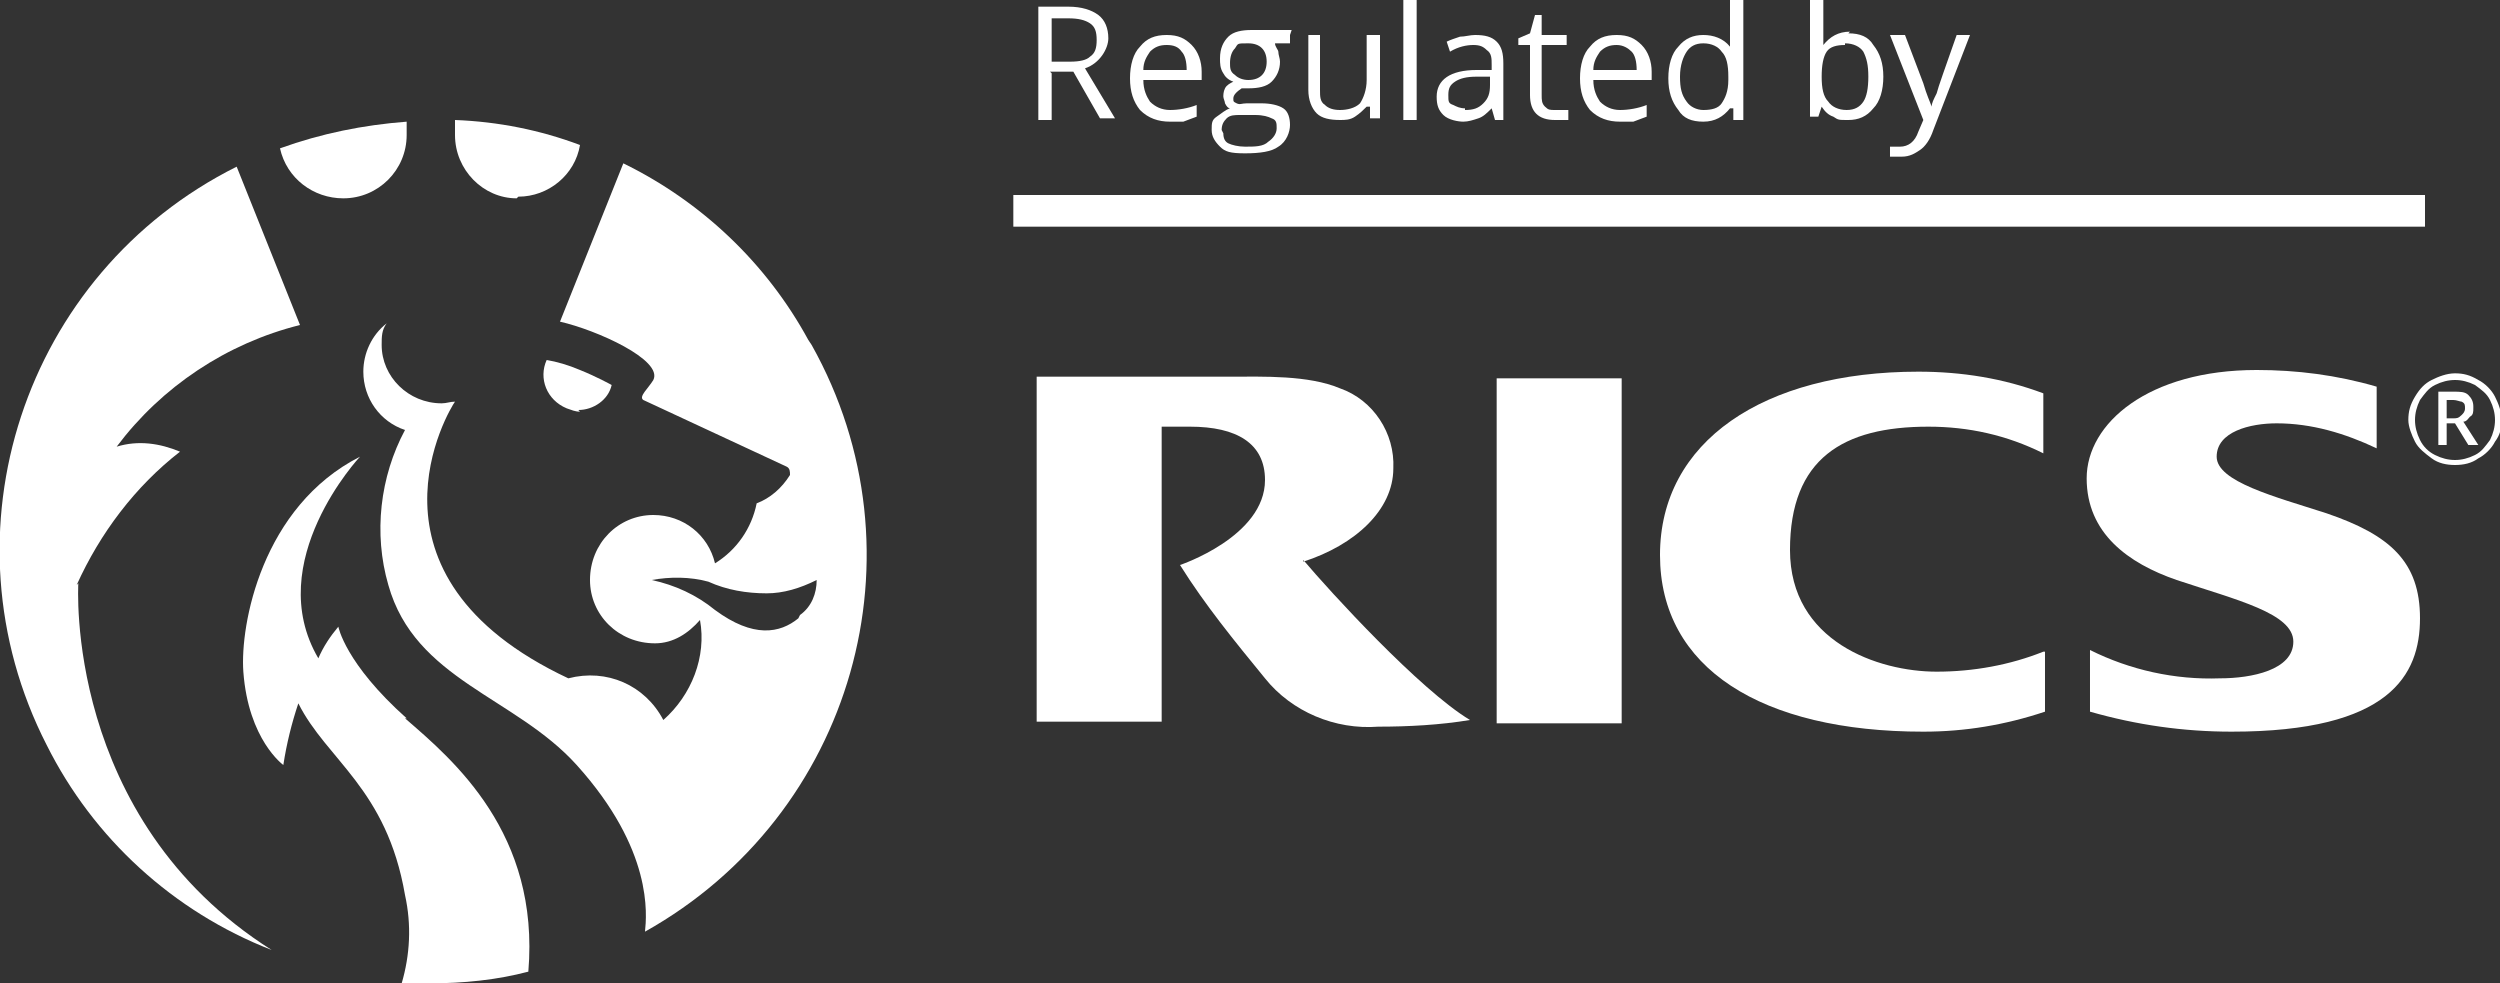
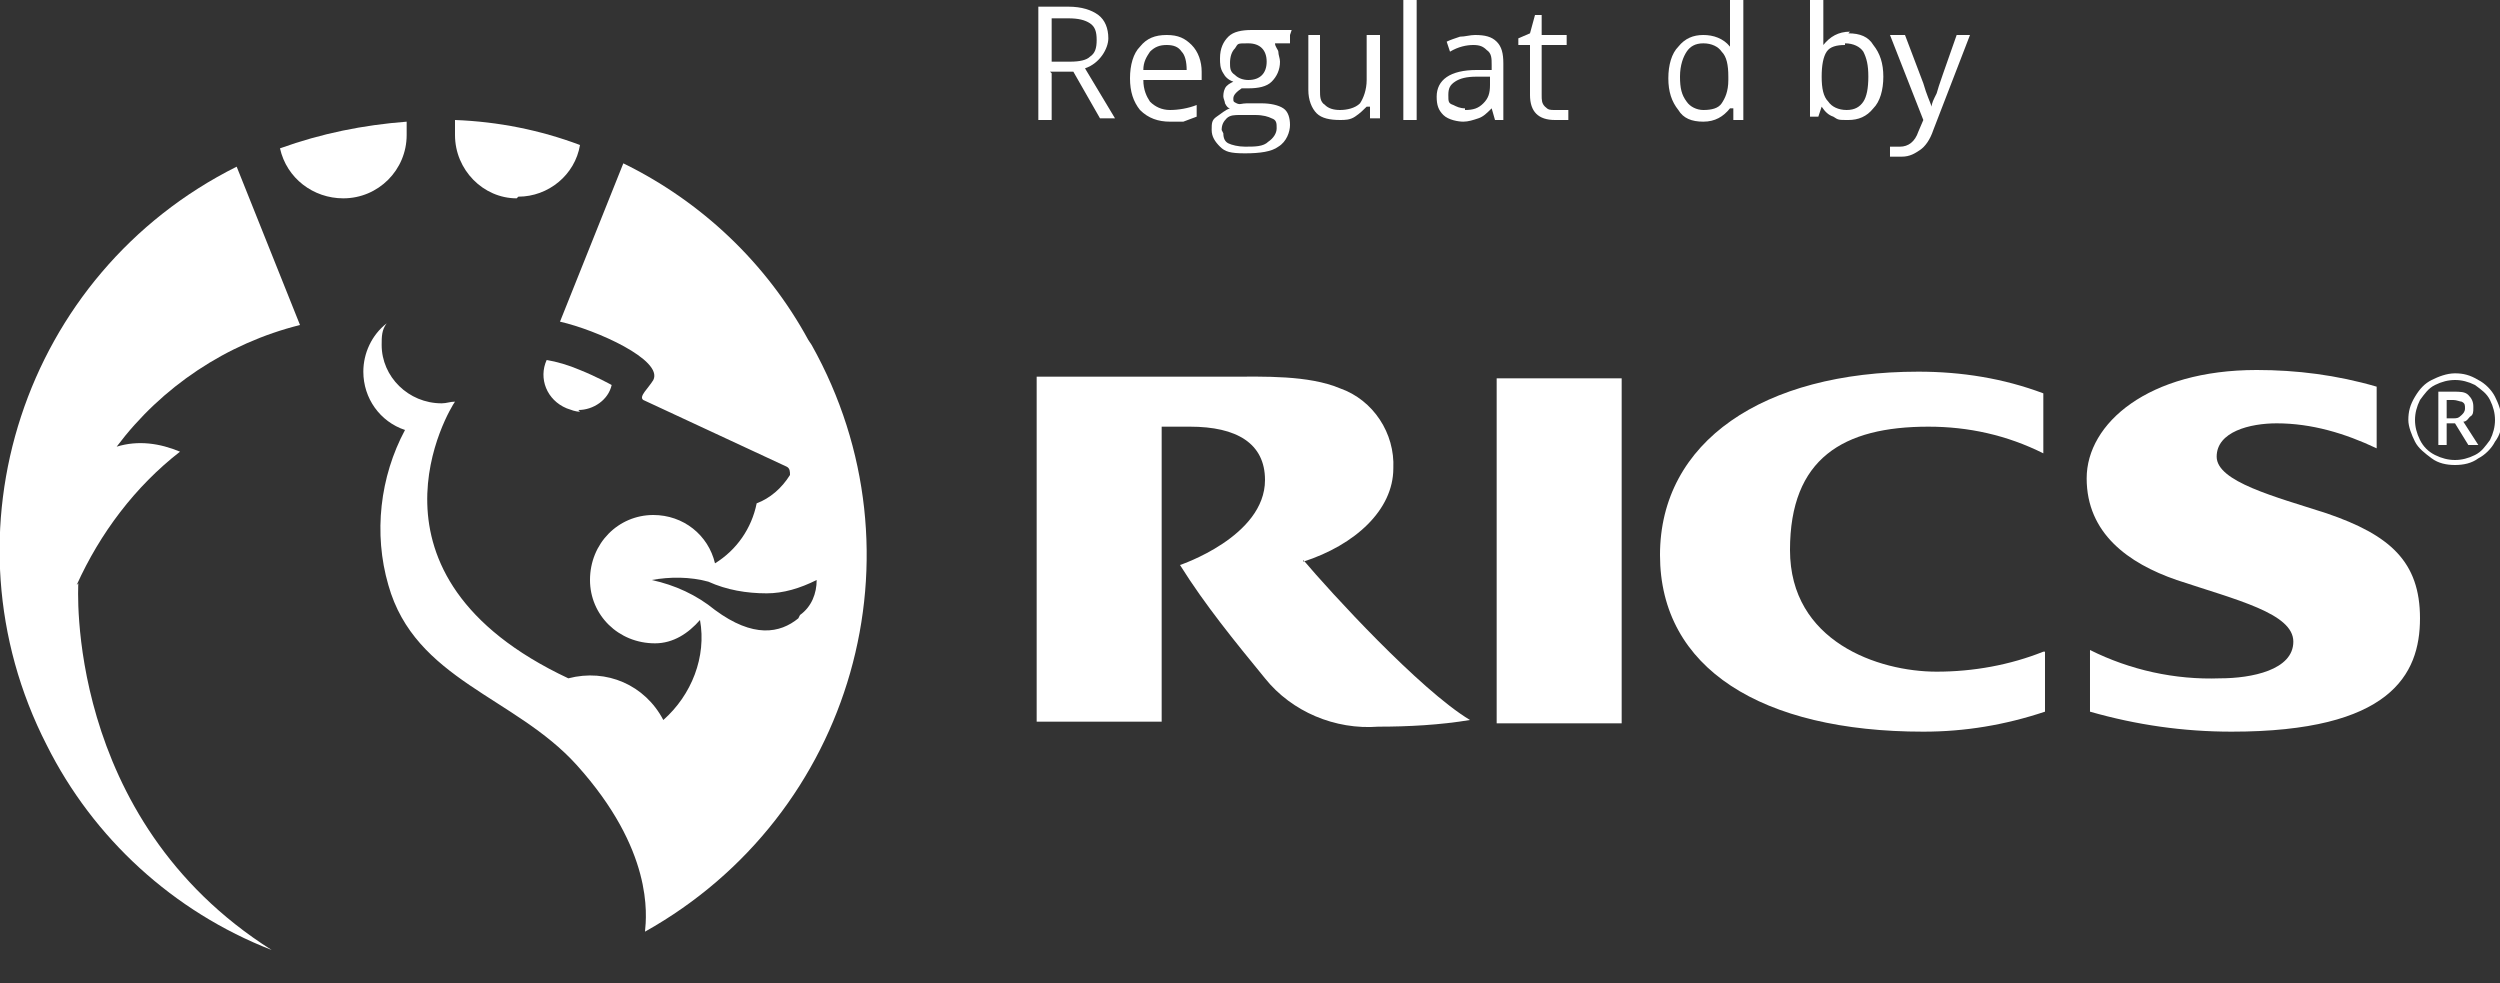
<svg xmlns="http://www.w3.org/2000/svg" id="Layer_1" data-name="Layer 1" version="1.1" viewBox="0 0 150 59">
  <rect x="0" y="0" width="150" height="59" fill="#333333" stroke="none" />
  <defs>
    <style>
      .cls-1 {
        fill-rule: evenodd;
      }

      .cls-1, .cls-2 {
        fill: #fff;
        stroke-width: 0px;
      }
    </style>
  </defs>
  <g>
    <path class="cls-1" d="M122.6,39.1c-2,.8-4.2,1.2-6.4,1.2-3.5,0-8.8-1.8-8.8-7.3s3.2-7.4,8.3-7.4c2.4,0,4.7.5,6.9,1.6v-3.6c-2.4-.9-4.9-1.3-7.5-1.3-9.3,0-15.5,4.2-15.5,11s6.1,10.6,15.8,10.6c2.5,0,4.9-.4,7.3-1.2v-3.6Z" />
    <path class="cls-1" d="M125.4,39c2.4,1.2,5.1,1.8,7.8,1.7,1.9,0,4.4-.5,4.4-2.2s-3.4-2.5-7-3.7c-2.9-1-5.4-2.8-5.4-6.1s3.7-6.5,10.2-6.5c2.4,0,4.8.3,7.2,1v3.7c-1.9-.9-3.9-1.5-6-1.5-1.6,0-3.6.5-3.6,2s3.5,2.4,6.6,3.4c3.8,1.3,5.6,2.9,5.6,6.3s-1.8,6.8-11.3,6.8c-2.9,0-5.7-.4-8.5-1.2v-3.6h0Z" />
    <polygon class="cls-1" points="89.8 22.7 97.3 22.7 97.3 43.4 89.8 43.4 89.8 22.7 89.8 22.7" />
    <path class="cls-1" d="M78.2,33.7c3.1-1,5.4-3.1,5.4-5.6.1-2.1-1.2-4.1-3.2-4.8-1.9-.8-4.6-.7-6.6-.7h-11.6v20.7h7.5v-17.7h1.7c2.8,0,4.5,1,4.5,3.2,0,3.4-5.1,5.1-5.1,5.1,1.5,2.4,3.3,4.6,5.1,6.8,1.6,2,4.2,3.1,6.8,2.9,1.8,0,3.7-.1,5.5-.4-3-1.8-8.4-7.7-10-9.6h0Z" />
    <path class="cls-1" d="M48.5,20.4c-2.5-4.6-6.4-8.3-11.1-10.6l-3.8,9.5c2.2.5,6.2,2.3,5.6,3.5-.3.5-.9,1-.6,1.2l8.6,4c.2.1.2.3.2.5-.5.8-1.2,1.4-2,1.7-.3,1.5-1.2,2.8-2.5,3.6-.4-1.7-1.9-2.9-3.7-2.9-2.1,0-3.8,1.7-3.8,3.9,0,2.1,1.7,3.8,3.9,3.8,1.1,0,2-.6,2.7-1.4.4,2.2-.5,4.5-2.2,6-1.1-2.1-3.4-3.1-5.7-2.5-13.2-6.2-7.1-16.2-6.8-16.6-.3,0-.5.1-.8.1-2,0-3.6-1.6-3.6-3.5,0,0,0,0,0,0,0-.5,0-.9.3-1.3-.9.7-1.4,1.8-1.4,2.9,0,1.6,1,3,2.5,3.5-1.5,2.8-1.9,6.2-1,9.3,1.6,5.7,7.6,6.7,11.3,10.8,4.6,5.1,4.2,9,4.1,10,12.5-7,17-22.7,10-35.2ZM47.9,37.1c-1.1.9-2.7,1.2-5-.5-1.1-.9-2.4-1.5-3.8-1.8,1.1-.2,2.3-.2,3.4.1,1.1.5,2.3.7,3.5.7,1,0,2-.3,3-.8,0,.8-.3,1.6-1,2.1Z" />
    <path class="cls-1" d="M4.6,35.1c1.4-3.1,3.5-5.9,6.2-8-1.2-.5-2.5-.7-3.8-.3,2.7-3.6,6.6-6.2,11-7.3l-3.8-9.5C1.4,16.4-3.7,32,2.8,44.7c2.8,5.6,7.6,10,13.5,12.3-12.5-7.9-11.6-22-11.6-22Z" />
    <path class="cls-1" d="M20.6,11.9c2.1,0,3.8-1.7,3.8-3.8,0-.3,0-.6,0-.8-2.6.2-5.1.7-7.6,1.6.4,1.8,2,3,3.8,3Z" />
    <path class="cls-1" d="M31.1,11.8c1.8,0,3.4-1.3,3.7-3.1-2.4-.9-4.9-1.4-7.5-1.5v.9c0,2.1,1.7,3.8,3.7,3.8Z" />
-     <path class="cls-1" d="M24.4,43.1c-3.7-3.3-4.1-5.5-4.1-5.5-.5.6-.9,1.2-1.2,1.9-3.4-5.8,2.5-12.1,2.5-12.1-5.9,3-7.2,10.1-7,12.9.3,4.1,2.4,5.6,2.4,5.6.2-1.3.5-2.5.9-3.7,1.7,3.4,5.3,5.1,6.4,11.5.4,1.8.3,3.6-.2,5.3.6,0,1.1,0,1.7,0,2,0,4-.2,5.9-.7.7-8.3-4.5-12.7-7.4-15.2Z" />
    <path class="cls-1" d="M34.7,24.6c.9,0,1.8-.6,2-1.5,0,0-.9-.5-1.9-.9-.7-.3-1.4-.5-2-.6-.5,1.1,0,2.4,1.2,2.9.3.1.5.2.8.2h0Z" />
  </g>
  <g>
    <path class="cls-2" d="M63.1,4.4v2.8h-.8V.4h1.8c.8,0,1.4.2,1.8.5.4.3.6.8.6,1.4s-.5,1.5-1.4,1.8l1.8,3h-.9l-1.6-2.8h-1.4ZM63.1,3.7h1.1c.6,0,1-.1,1.2-.3.3-.2.4-.5.4-1s-.1-.8-.4-1c-.3-.2-.7-.3-1.3-.3h-1v2.6Z" />
    <path class="cls-2" d="M70.2,7.3c-.7,0-1.3-.2-1.8-.7-.4-.5-.6-1.1-.6-1.9s.2-1.5.6-1.9c.4-.5.9-.7,1.6-.7s1.1.2,1.5.6c.4.4.6,1,.6,1.6v.5h-3.5c0,.6.2,1,.4,1.3.3.3.7.5,1.2.5s1.1-.1,1.6-.3v.7c-.3.1-.5.2-.8.3-.2,0-.5,0-.9,0ZM70,2.7c-.4,0-.7.1-1,.4-.2.3-.4.6-.4,1.1h2.6c0-.5-.1-.9-.3-1.1-.2-.3-.5-.4-.9-.4Z" />
    <path class="cls-2" d="M77.4,2.1v.5h-.9c0,.2.2.4.2.5,0,.2.1.4.1.6,0,.5-.2.9-.5,1.2s-.8.4-1.4.4-.3,0-.4,0c-.3.2-.5.4-.5.6s0,.2.2.3.3,0,.6,0h.9c.5,0,1,.1,1.3.3s.4.6.4,1-.2,1-.7,1.3c-.4.3-1.1.4-2,.4s-1.2-.1-1.5-.4-.5-.6-.5-1,0-.6.3-.8.5-.4.8-.5c-.1,0-.2-.1-.3-.3,0-.1-.1-.3-.1-.4s0-.3.1-.5.3-.3.5-.4c-.3-.1-.5-.3-.6-.5-.2-.3-.2-.6-.2-.9,0-.6.2-1,.5-1.3.3-.3.8-.4,1.4-.4s.5,0,.7,0h1.7ZM73.4,8c0,.3.1.5.3.6.2.1.6.2,1,.2.6,0,1.1,0,1.4-.3.3-.2.5-.5.5-.8s0-.5-.3-.6c-.2-.1-.5-.2-1-.2h-.9c-.3,0-.6,0-.8.2-.2.2-.3.4-.3.7ZM73.8,3.7c0,.4,0,.6.3.8.2.2.5.3.8.3.7,0,1.1-.4,1.1-1.1s-.4-1.1-1.1-1.1-.6,0-.8.3c-.2.2-.3.5-.3.9Z" />
    <path class="cls-2" d="M79.2,2.1v3.3c0,.4,0,.7.3.9.2.2.5.3.9.3s.9-.1,1.2-.4c.2-.3.4-.8.4-1.4v-2.7h.8v5h-.6v-.7h-.2c-.2.2-.4.4-.7.6s-.6.2-.9.2c-.6,0-1.1-.1-1.4-.4s-.5-.8-.5-1.4v-3.3h.8Z" />
    <path class="cls-2" d="M85,7.2h-.8V0h.8v7.2Z" />
    <path class="cls-2" d="M89.7,7.2l-.2-.7h0c-.3.3-.5.5-.8.6-.3.1-.6.2-.9.2s-.9-.1-1.2-.4c-.3-.3-.4-.6-.4-1.1,0-1,.8-1.6,2.4-1.6h.9v-.3c0-.4,0-.7-.3-.9-.2-.2-.4-.3-.8-.3s-.9.1-1.4.4l-.2-.6c.2-.1.5-.2.8-.3.3,0,.6-.1.9-.1.6,0,1,.1,1.3.4.3.3.4.7.4,1.3v3.4h-.6ZM87.9,6.6c.5,0,.8-.1,1.1-.4.3-.3.4-.6.4-1.1v-.5h-.8c-.6,0-1,.1-1.3.3-.3.2-.4.4-.4.8s0,.5.3.6c.2.1.4.2.7.2Z" />
    <path class="cls-2" d="M93.4,6.6c.1,0,.3,0,.4,0,.1,0,.2,0,.3,0v.6c0,0-.2,0-.4,0-.2,0-.3,0-.4,0-1,0-1.5-.5-1.5-1.5v-3h-.7v-.4l.7-.3.3-1.1h.4v1.2h1.5v.6h-1.5v3c0,.3,0,.5.2.7s.3.2.6.2Z" />
-     <path class="cls-2" d="M97.2,7.3c-.7,0-1.3-.2-1.8-.7-.4-.5-.6-1.1-.6-1.9s.2-1.5.6-1.9c.4-.5.9-.7,1.6-.7s1.1.2,1.5.6c.4.4.6,1,.6,1.6v.5h-3.5c0,.6.2,1,.4,1.3.3.3.7.5,1.2.5s1.1-.1,1.6-.3v.7c-.3.1-.5.2-.8.3-.2,0-.5,0-.9,0ZM97,2.7c-.4,0-.7.1-1,.4-.2.3-.4.6-.4,1.1h2.6c0-.5-.1-.9-.3-1.1s-.5-.4-.9-.4Z" />
    <path class="cls-2" d="M103.8,6.5h0c-.4.5-.9.8-1.6.8s-1.2-.2-1.5-.7c-.4-.5-.6-1.1-.6-1.9s.2-1.5.6-1.9c.4-.5.9-.7,1.5-.7s1.2.2,1.6.7h0v-.4s0-.4,0-.4V0h.8v7.2h-.6v-.7ZM102.2,6.6c.5,0,.9-.1,1.1-.4.2-.3.4-.7.4-1.4v-.2c0-.7-.1-1.2-.4-1.5-.2-.3-.6-.5-1.1-.5s-.8.2-1,.5c-.2.3-.4.8-.4,1.5s.1,1.1.4,1.5c.2.3.6.5,1,.5Z" />
    <path class="cls-2" d="M110.9,2c.7,0,1.2.2,1.5.7.4.5.6,1.1.6,1.9s-.2,1.5-.6,1.9c-.4.5-.9.7-1.5.7s-.6,0-.9-.2c-.3-.1-.5-.3-.7-.6h0l-.2.6h-.5V0h.8v1.7c0,.4,0,.7,0,1h0c.4-.5.9-.8,1.6-.8ZM110.7,2.7c-.5,0-.9.1-1.1.4-.2.3-.3.8-.3,1.5s.1,1.2.4,1.5c.2.3.6.5,1.1.5s.8-.2,1-.5c.2-.3.3-.8.3-1.5s-.1-1.1-.3-1.5c-.2-.3-.6-.5-1.1-.5Z" />
    <path class="cls-2" d="M113.5,2.1h.8l1.1,2.9c.2.7.4,1.1.5,1.4h0c0-.2.1-.4.3-.8.1-.4.5-1.5,1.2-3.5h.8l-2.2,5.7c-.2.6-.5,1-.8,1.2-.3.2-.6.4-1.1.4s-.5,0-.7,0v-.6c.2,0,.4,0,.6,0,.5,0,.9-.3,1.1-.9l.3-.7-2-5.1Z" />
  </g>
  <path class="cls-2" d="M144.5,25.2c0-.5.1-.9.4-1.4s.6-.8,1-1c.4-.2.9-.4,1.4-.4s.9.1,1.4.4c.4.2.8.6,1,1s.4.9.4,1.4-.1.9-.4,1.3c-.2.4-.6.8-1,1-.4.3-.9.4-1.4.4s-1-.1-1.4-.4c-.4-.3-.8-.6-1-1-.2-.4-.4-.9-.4-1.3ZM144.9,25.2c0,.4.1.8.3,1.2.2.4.5.7.9.9.4.2.8.3,1.2.3s.8-.1,1.2-.3c.4-.2.6-.5.9-.9.2-.4.3-.8.3-1.2s-.1-.8-.3-1.2c-.2-.4-.5-.6-.9-.9-.4-.2-.8-.3-1.2-.3s-.8.1-1.2.3c-.4.2-.6.5-.9.9-.2.4-.3.8-.3,1.2ZM148.4,24.5c0,.2,0,.4-.2.5-.1.1-.2.3-.4.3l.9,1.4h-.6l-.8-1.3h-.5v1.3h-.5v-3.2h.9c.4,0,.7,0,.9.2.2.2.3.4.3.7ZM146.8,25.1h.4c.2,0,.3,0,.5-.2.1-.1.2-.2.2-.4s0-.3-.2-.4c-.1,0-.3-.1-.5-.1h-.4v1Z" />
-   <rect class="cls-2" x="60.8" y="11.7" width="84.7" height="1.9" />
</svg>